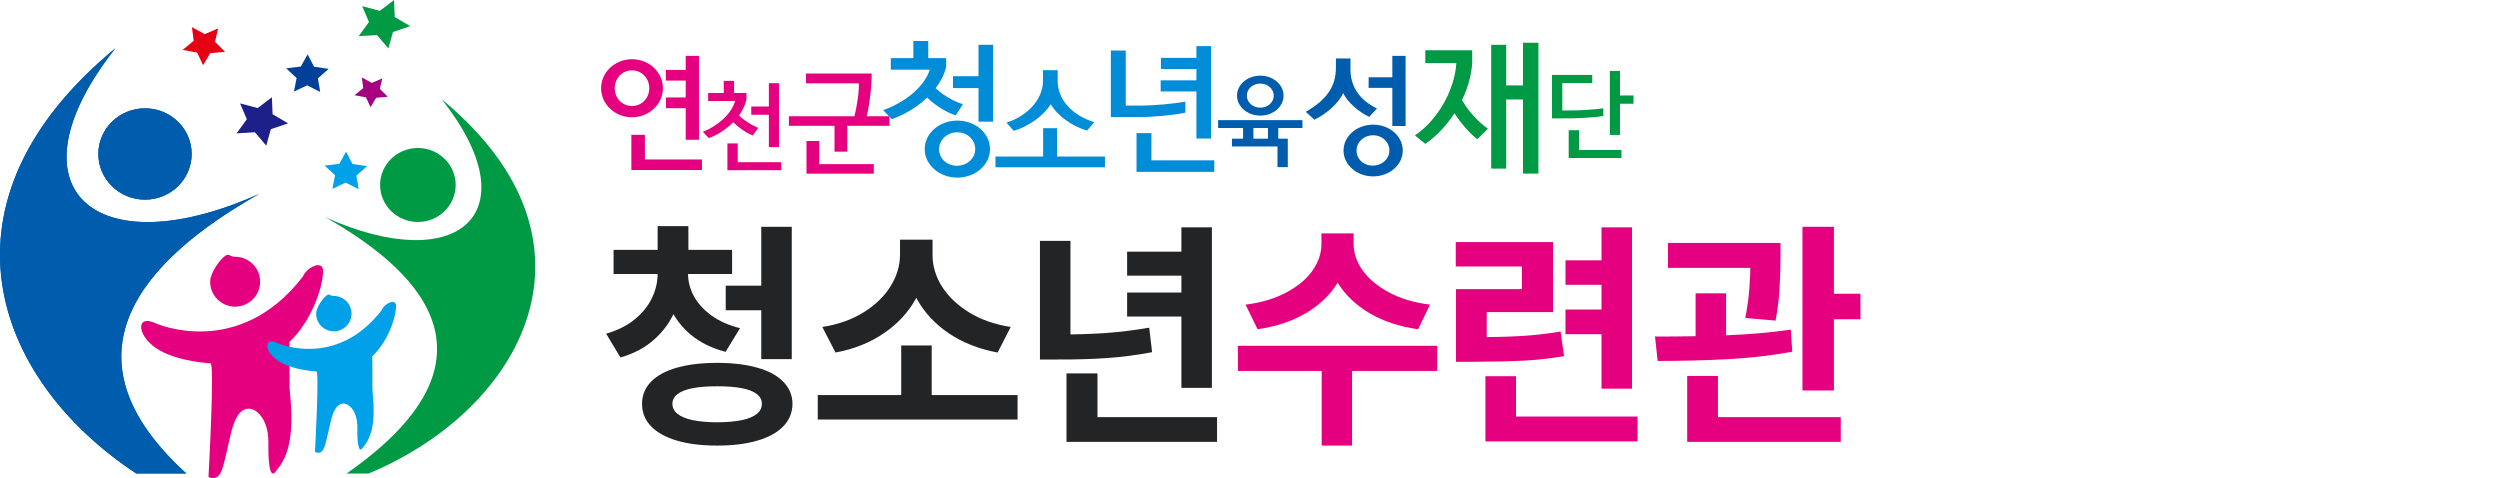
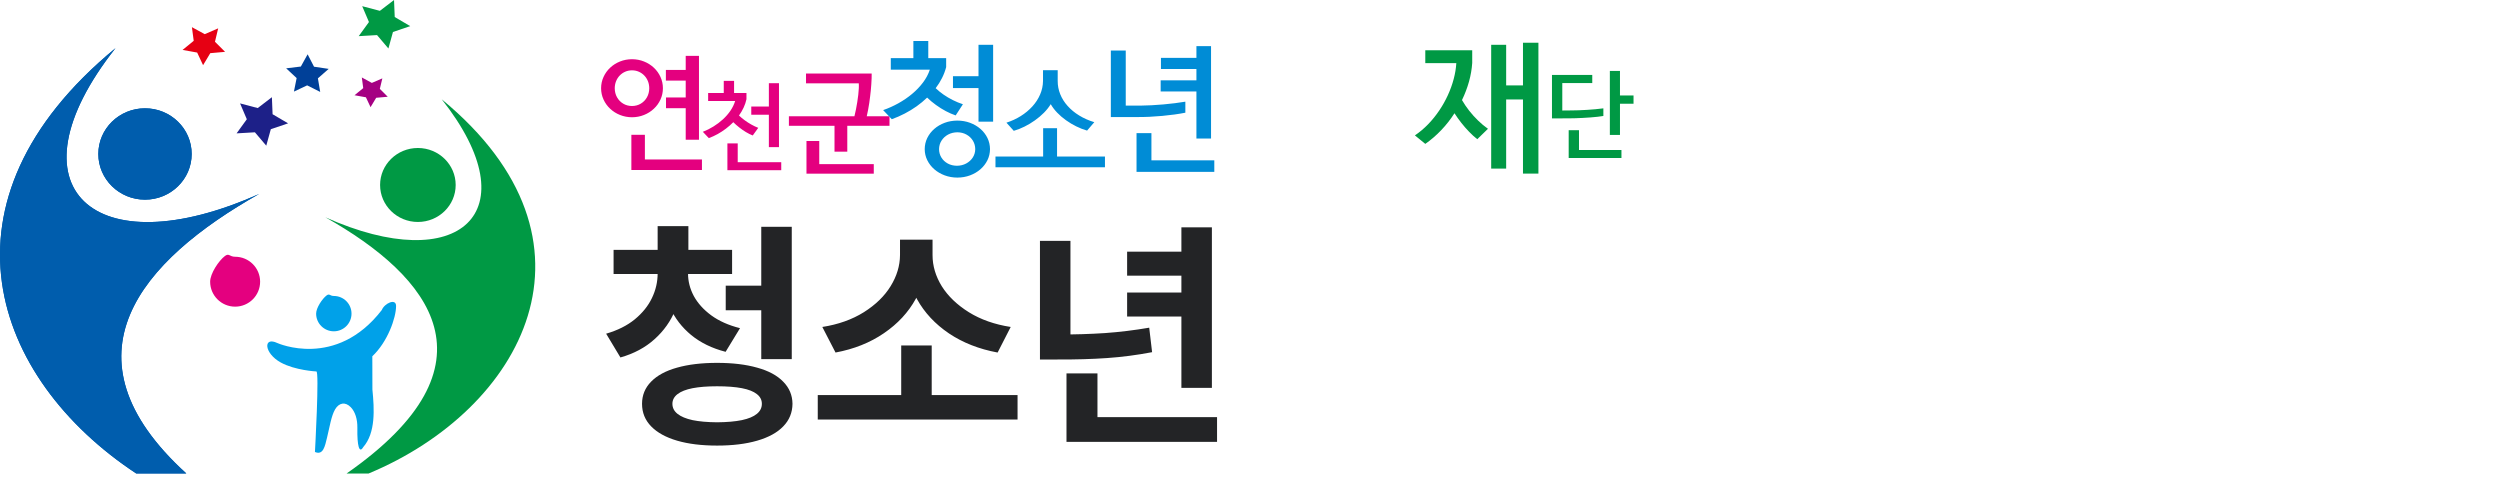
<svg xmlns="http://www.w3.org/2000/svg" width="366" height="70" viewBox="0 0 366 70" fill="none">
  <g clip-path="url(#clip0_701_304)">
-     <path fill-rule="evenodd" clip-rule="evenodd" d="M51.602 24.007L53.749 24.322L52.17 25.708L52.509 27.696L50.598 26.735L48.66 27.648L49.056 25.667L47.522 24.242L49.677 23.981L50.666 22.188L51.602 24.007Z" fill="#00A1E9" />
    <path fill-rule="evenodd" clip-rule="evenodd" d="M39.907 16.724L42.177 18.058L39.648 18.915L38.981 21.328L37.319 19.368L34.635 19.525L36.134 17.457L35.145 15.137L37.733 15.82L39.805 14.232L39.907 16.724Z" fill="#1D2088" />
    <path fill-rule="evenodd" clip-rule="evenodd" d="M57.788 2.492L60.057 3.826L57.529 4.682L56.862 7.098L55.198 5.136L52.516 5.292L54.014 3.224L53.026 0.904L55.614 1.587L57.686 0L57.788 2.492Z" fill="#009944" />
    <path fill-rule="evenodd" clip-rule="evenodd" d="M45.973 9.767L48.118 10.084L46.541 11.469L46.878 13.458L44.967 12.497L43.031 13.409L43.427 11.429L41.891 10.004L44.046 9.741L45.035 7.949L45.973 9.767Z" fill="#004098" />
    <path fill-rule="evenodd" clip-rule="evenodd" d="M29.972 5L31.941 4.15L31.471 6.115L32.952 7.59L30.785 7.783L29.731 9.542L28.865 7.694L26.729 7.308L28.359 5.976L28.096 3.978L29.972 5Z" fill="#E60013" />
    <path fill-rule="evenodd" clip-rule="evenodd" d="M54.436 12.138L55.976 11.473L55.607 13.011L56.765 14.165L55.072 14.315L54.248 15.689L53.571 14.245L51.9 13.943L53.176 12.901L52.971 11.339L54.436 12.138Z" fill="#A50082" />
    <path fill-rule="evenodd" clip-rule="evenodd" d="M64.671 14.538C89.996 35.394 76.51 59.947 53.962 69.321H50.743C73.56 53.405 63.124 40.541 47.633 31.81C67.198 40.585 77.782 31.128 64.671 14.538Z" fill="#009944" />
    <path fill-rule="evenodd" clip-rule="evenodd" d="M61.178 21.666C58.122 21.666 55.645 24.092 55.645 27.081C55.645 30.07 58.122 32.496 61.178 32.496C64.233 32.496 66.711 30.07 66.711 27.081C66.711 24.092 64.233 21.666 61.178 21.666Z" fill="#009944" />
    <path fill-rule="evenodd" clip-rule="evenodd" d="M16.91 7.05C-10.314 29.471 -1.227 55.351 19.947 69.32H27.279C8.391 52.14 20.604 38.164 37.955 28.384C13.788 39.224 0.716 27.541 16.91 7.05Z" fill="#005DAD" />
    <path fill-rule="evenodd" clip-rule="evenodd" d="M21.227 15.854C25 15.854 28.063 18.849 28.063 22.542C28.063 26.235 25.002 29.231 21.227 29.231C17.452 29.231 14.393 26.236 14.393 22.542C14.393 18.847 17.453 15.854 21.227 15.854Z" fill="#005DAD" />
    <path fill-rule="evenodd" clip-rule="evenodd" d="M16.91 7.05C-10.314 29.471 -1.227 55.351 19.947 69.32H27.279C8.391 52.14 20.604 38.164 37.955 28.384C13.788 39.224 0.716 27.541 16.91 7.05Z" fill="#005DAD" />
    <path fill-rule="evenodd" clip-rule="evenodd" d="M21.227 15.854C25 15.854 28.063 18.849 28.063 22.542C28.063 26.235 25.002 29.231 21.227 29.231C17.452 29.231 14.393 26.236 14.393 22.542C14.393 18.847 17.453 15.854 21.227 15.854Z" fill="#005DAD" />
    <path fill-rule="evenodd" clip-rule="evenodd" d="M38.081 41.241C38.081 43.259 36.444 44.894 34.423 44.894C32.403 44.894 30.766 43.259 30.766 41.241C30.766 40.043 32.041 38.142 32.933 37.476C33.543 37.022 33.601 37.589 34.423 37.589C36.444 37.589 38.081 39.224 38.081 41.242V41.241Z" fill="#E4007F" />
-     <path fill-rule="evenodd" clip-rule="evenodd" d="M42.383 50.052C45.541 47.095 47.297 42.096 47.295 39.658C47.295 37.99 44.896 39.099 44.338 40.494C34.863 52.784 22.749 47.316 22.749 47.316C19.765 45.896 19.97 49.43 23.472 51.35C26.426 52.969 30.801 53.193 30.801 53.193C31.466 52.862 30.521 69.839 30.521 69.839C32.244 70.573 32.585 68.642 33.021 66.872C33.572 64.636 33.892 62.396 34.684 61.031C35.477 59.664 36.786 59.389 37.942 60.597C38.848 61.542 39.32 63.077 39.291 64.85C39.228 68.565 39.681 70.238 40.497 68.841C43.092 65.871 42.804 60.992 42.401 56.931L42.386 50.05L42.383 50.052Z" fill="#E4007F" />
    <path fill-rule="evenodd" clip-rule="evenodd" d="M51.462 45.916C51.462 47.345 50.302 48.503 48.871 48.503C47.441 48.503 46.281 47.345 46.281 45.916C46.281 45.068 47.185 43.722 47.816 43.25C48.247 42.928 48.29 43.329 48.871 43.329C50.302 43.329 51.462 44.487 51.462 45.916Z" fill="#00A1E9" />
    <path fill-rule="evenodd" clip-rule="evenodd" d="M54.508 52.157C56.745 50.061 57.988 46.522 57.986 44.796C57.986 43.616 56.288 44.4 55.892 45.389C49.183 54.092 40.604 50.22 40.604 50.22C38.491 49.213 38.636 51.717 41.115 53.076C43.208 54.223 46.306 54.381 46.306 54.381C46.777 54.146 46.108 66.17 46.108 66.17C47.327 66.689 47.569 65.322 47.878 64.07C48.267 62.486 48.495 60.9 49.056 59.934C49.619 58.965 50.545 58.772 51.364 59.627C52.005 60.297 52.34 61.383 52.318 62.639C52.272 65.27 52.595 66.454 53.171 65.465C55.009 63.361 54.804 59.907 54.52 57.031L54.508 52.158V52.157Z" fill="#00A1E9" />
    <path d="M100.388 10.241V8.181H102.33V20.455H100.388V15.845H97.503V14.272H100.388V11.796H97.484V10.241H100.388ZM92.526 8.668C93.151 8.672 93.739 8.783 94.283 9.003C94.83 9.22 95.308 9.524 95.722 9.91C96.137 10.299 96.461 10.75 96.693 11.263C96.929 11.775 97.048 12.326 97.051 12.917C97.048 13.507 96.929 14.059 96.693 14.572C96.461 15.083 96.137 15.536 95.722 15.921C95.306 16.31 94.83 16.614 94.283 16.831C93.739 17.051 93.152 17.163 92.526 17.166C91.901 17.163 91.313 17.051 90.768 16.831C90.222 16.614 89.744 16.31 89.329 15.921C88.914 15.536 88.591 15.083 88.358 14.572C88.122 14.06 88.003 13.508 88 12.917C88.003 12.326 88.122 11.776 88.358 11.263C88.591 10.751 88.914 10.299 89.329 9.91C89.745 9.524 90.222 9.22 90.768 9.003C91.312 8.783 91.9 8.672 92.526 8.668ZM92.526 10.296C92.165 10.299 91.831 10.364 91.526 10.501C91.221 10.633 90.954 10.82 90.725 11.059C90.495 11.296 90.319 11.574 90.193 11.89C90.065 12.207 90.001 12.55 89.998 12.918C90.001 13.412 90.114 13.852 90.334 14.244C90.555 14.636 90.853 14.944 91.233 15.172C91.609 15.401 92.043 15.515 92.525 15.521C93.006 15.515 93.439 15.4 93.816 15.172C94.196 14.943 94.496 14.636 94.715 14.244C94.935 13.852 95.048 13.412 95.051 12.918C95.048 12.55 94.985 12.207 94.859 11.89C94.731 11.575 94.554 11.297 94.325 11.059C94.095 10.821 93.828 10.633 93.523 10.501C93.219 10.366 92.886 10.299 92.523 10.296H92.526ZM92.432 19.732V24.884H102.765V23.347H94.412V19.732H92.433H92.432ZM112.562 15.599V12.179H114.043V21.543H112.562V16.799H109.986V15.599H112.562ZM106.491 20.991V24.922H114.374V23.75H108.002V20.991H106.492H106.491ZM105.958 13.614H103.671V14.786H107.627C107.476 15.28 107.246 15.754 106.939 16.207C106.63 16.659 106.263 17.08 105.838 17.471C105.412 17.862 104.949 18.211 104.447 18.52C103.949 18.831 103.428 19.088 102.894 19.297L103.771 20.22C104.215 20.058 104.647 19.859 105.068 19.625C105.49 19.39 105.893 19.127 106.277 18.834C106.663 18.54 107.02 18.227 107.354 17.889C107.614 18.149 107.902 18.404 108.217 18.65C108.531 18.898 108.856 19.126 109.195 19.331C109.533 19.535 109.869 19.703 110.202 19.834L111.008 18.717C110.665 18.581 110.326 18.421 109.989 18.23C109.653 18.041 109.332 17.835 109.025 17.61C108.718 17.385 108.44 17.152 108.188 16.912C108.457 16.532 108.682 16.144 108.87 15.744C109.057 15.347 109.193 14.939 109.282 14.526V13.616H107.469V11.836H105.958V13.616V13.614ZM125.089 17.019C125.169 16.701 125.243 16.363 125.315 16.007C125.387 15.647 125.45 15.289 125.507 14.924C125.565 14.559 125.613 14.208 125.653 13.865C125.691 13.525 125.716 13.212 125.73 12.927C125.742 12.641 125.742 12.397 125.724 12.197H118V10.766H127.613C127.616 10.966 127.613 11.201 127.605 11.473C127.596 11.742 127.579 12.03 127.559 12.335C127.539 12.639 127.513 12.943 127.485 13.245C127.456 13.546 127.424 13.826 127.39 14.089C127.355 14.398 127.312 14.725 127.261 15.068C127.21 15.411 127.153 15.747 127.09 16.082C127.028 16.416 126.962 16.729 126.893 17.017H130.223V18.416H124.043V22.201H122.172V18.416H115.495V17.017H125.09L125.089 17.019ZM118.068 20.639V25.428H127.921V24.029H119.939V20.639H118.068Z" fill="#E4007F" />
    <path d="M143.253 11.16V6.559H145.394V17.813H143.253V12.893H139.514V11.16H143.253ZM140.157 26C140.822 25.997 141.442 25.887 142.017 25.672C142.592 25.456 143.101 25.161 143.537 24.778C143.973 24.397 144.313 23.955 144.562 23.453C144.808 22.952 144.932 22.414 144.937 21.837C144.933 21.249 144.808 20.705 144.562 20.2C144.313 19.696 143.973 19.251 143.537 18.872C143.101 18.491 142.592 18.195 142.017 17.979C141.442 17.766 140.822 17.657 140.157 17.654C139.493 17.657 138.873 17.766 138.298 17.979C137.723 18.195 137.214 18.491 136.778 18.872C136.341 19.251 136.002 19.696 135.752 20.2C135.506 20.705 135.381 21.25 135.378 21.837C135.381 22.414 135.507 22.952 135.752 23.453C136.001 23.955 136.34 24.396 136.778 24.778C137.214 25.16 137.723 25.456 138.298 25.672C138.873 25.887 139.493 25.997 140.157 26ZM142.776 21.837C142.768 22.291 142.647 22.703 142.408 23.069C142.169 23.434 141.847 23.722 141.445 23.938C141.043 24.151 140.594 24.263 140.095 24.267C139.593 24.263 139.142 24.151 138.751 23.938C138.359 23.722 138.047 23.434 137.823 23.069C137.598 22.704 137.48 22.292 137.477 21.837C137.484 21.372 137.602 20.957 137.841 20.585C138.077 20.213 138.395 19.921 138.797 19.702C139.202 19.483 139.652 19.374 140.157 19.366C140.653 19.373 141.1 19.482 141.491 19.702C141.885 19.921 142.197 20.213 142.426 20.585C142.654 20.957 142.772 21.372 142.776 21.837ZM133.716 8.51H130.412V10.203H136.126C135.908 10.856 135.575 11.484 135.126 12.082C134.676 12.68 134.142 13.237 133.526 13.752C132.909 14.267 132.242 14.722 131.517 15.123C130.797 15.524 130.055 15.857 129.291 16.119L130.558 17.454C131.206 17.221 131.832 16.946 132.446 16.627C133.055 16.311 133.638 15.957 134.192 15.565C134.746 15.17 135.258 14.745 135.733 14.287C136.124 14.668 136.554 15.027 137.025 15.366C137.492 15.704 137.973 16.007 138.466 16.268C138.962 16.531 139.443 16.74 139.91 16.896L140.97 15.262C140.461 15.097 139.97 14.89 139.492 14.652C139.014 14.413 138.563 14.147 138.141 13.855C137.716 13.56 137.331 13.245 136.981 12.912C137.338 12.444 137.646 11.953 137.906 11.435C138.169 10.92 138.373 10.382 138.518 9.824V8.51H135.9V6H133.718V8.51H133.716ZM152.715 22.913V18.773H154.752V22.913H161.766V24.485H145.738V22.913H152.715ZM160.201 17.887C159.384 17.637 158.645 17.309 157.985 16.902C157.326 16.499 156.762 16.032 156.295 15.504C155.823 14.98 155.465 14.408 155.217 13.79C154.969 13.173 154.844 12.524 154.847 11.85V10.277H152.697V11.85C152.688 12.543 152.546 13.206 152.272 13.835C152.002 14.468 151.621 15.05 151.138 15.582C150.651 16.116 150.085 16.586 149.441 16.99C148.798 17.393 148.096 17.718 147.342 17.96L148.417 19.154C148.938 19.004 149.463 18.795 149.991 18.534C150.519 18.272 151.025 17.968 151.513 17.62C151.997 17.276 152.44 16.903 152.839 16.5C153.234 16.099 153.565 15.681 153.829 15.25C154.074 15.681 154.389 16.096 154.773 16.495C155.155 16.895 155.586 17.263 156.064 17.604C156.542 17.948 157.045 18.246 157.57 18.504C158.095 18.764 158.62 18.968 159.148 19.119L160.204 17.89L160.201 17.887ZM175.156 8.47V6.758H177.296V20.284H175.156V13.392H169.92V11.758H175.156V10.105H169.962V8.471H175.156V8.47ZM173.536 14.885C173.065 14.964 172.556 15.037 172.012 15.107C171.468 15.174 170.907 15.233 170.329 15.287C169.751 15.336 169.172 15.379 168.601 15.409C168.026 15.44 167.475 15.456 166.949 15.463H164.809V7.395H162.627V17.136H166.429C167.036 17.139 167.655 17.129 168.289 17.099C168.919 17.069 169.549 17.023 170.169 16.967C170.789 16.91 171.388 16.841 171.957 16.762C172.529 16.682 173.054 16.596 173.536 16.499V14.885ZM166.388 19.486V25.164H177.774V23.471H168.569V19.487H166.387L166.388 19.486Z" fill="#008CD6" />
-     <path d="M181.988 18.743H178.334V17.585H190.676V18.743H187.138V20.301H188.533V24.466H187.022V21.447H180.361V20.302H181.987V18.744L181.988 18.743ZM183.499 18.743V20.301H185.628V18.743H183.499ZM187.915 13.999C187.913 14.405 187.825 14.785 187.647 15.137C187.472 15.489 187.23 15.799 186.919 16.066C186.607 16.335 186.245 16.541 185.835 16.694C185.422 16.846 184.981 16.921 184.506 16.924C184.031 16.922 183.59 16.846 183.178 16.694C182.768 16.541 182.406 16.335 182.094 16.066C181.782 15.799 181.54 15.489 181.365 15.137C181.188 14.786 181.099 14.407 181.097 13.999C181.099 13.592 181.188 13.213 181.365 12.861C181.541 12.509 181.783 12.199 182.094 11.932C182.406 11.663 182.768 11.457 183.178 11.305C183.59 11.152 184.031 11.077 184.506 11.074C184.981 11.076 185.422 11.152 185.835 11.305C186.245 11.457 186.607 11.663 186.919 11.932C187.231 12.199 187.473 12.509 187.647 12.861C187.825 13.212 187.913 13.591 187.915 13.999ZM184.506 15.764C184.778 15.762 185.031 15.718 185.269 15.628C185.507 15.539 185.715 15.415 185.897 15.254C186.077 15.094 186.219 14.907 186.322 14.693C186.425 14.479 186.475 14.249 186.477 13.999C186.475 13.753 186.424 13.524 186.322 13.309C186.219 13.097 186.078 12.909 185.897 12.748C185.715 12.588 185.507 12.46 185.269 12.371C185.032 12.281 184.778 12.235 184.506 12.233C184.235 12.235 183.981 12.281 183.743 12.371C183.507 12.46 183.298 12.587 183.115 12.748C182.936 12.909 182.794 13.097 182.691 13.309C182.587 13.523 182.537 13.753 182.535 13.999C182.537 14.249 182.588 14.479 182.691 14.693C182.794 14.907 182.935 15.094 183.115 15.254C183.298 15.415 183.507 15.539 183.743 15.628C183.981 15.718 184.235 15.762 184.506 15.764ZM203.838 11.307V8.179H205.78V18.447H203.838V12.861H200.368V11.307H203.838ZM201.594 15.88C200.963 15.573 200.404 15.224 199.916 14.829C199.429 14.434 199.021 13.992 198.69 13.495C198.358 13.007 198.109 12.467 197.939 11.88C197.769 11.292 197.694 10.657 197.709 9.969V8.559H195.579V9.842C195.579 10.58 195.491 11.246 195.315 11.842C195.138 12.435 194.881 12.982 194.541 13.476C194.155 14.048 193.677 14.569 193.109 15.036C192.543 15.503 191.896 15.949 191.167 16.368L192.43 17.525C192.849 17.323 193.269 17.079 193.697 16.794C194.122 16.507 194.53 16.191 194.92 15.844C195.309 15.489 195.653 15.124 195.948 14.747C196.243 14.374 196.473 14.003 196.637 13.638C196.807 13.976 197.026 14.311 197.293 14.644C197.56 14.979 197.871 15.298 198.221 15.608C198.563 15.916 198.922 16.2 199.299 16.452C199.675 16.708 200.056 16.925 200.446 17.108L201.595 15.879L201.594 15.88ZM201.029 25.823C201.632 25.82 202.194 25.721 202.716 25.524C203.238 25.329 203.7 25.061 204.096 24.715C204.491 24.369 204.8 23.967 205.025 23.513C205.249 23.057 205.361 22.569 205.365 22.045C205.361 21.511 205.249 21.017 205.025 20.56C204.799 20.102 204.491 19.698 204.096 19.355C203.7 19.009 203.238 18.74 202.716 18.544C202.194 18.351 201.632 18.252 201.029 18.249C200.426 18.252 199.863 18.351 199.342 18.544C198.82 18.74 198.358 19.008 197.962 19.355C197.567 19.698 197.258 20.102 197.031 20.56C196.808 21.017 196.695 21.511 196.692 22.045C196.695 22.569 196.808 23.057 197.031 23.513C197.258 23.967 197.565 24.369 197.962 24.715C198.358 25.061 198.82 25.33 199.342 25.524C199.863 25.721 200.426 25.82 201.029 25.823ZM203.405 22.044C203.399 22.457 203.289 22.83 203.072 23.162C202.855 23.493 202.563 23.755 202.199 23.951C201.834 24.143 201.425 24.245 200.972 24.249C200.516 24.245 200.108 24.143 199.753 23.951C199.398 23.755 199.115 23.493 198.911 23.162C198.706 22.83 198.6 22.457 198.596 22.044C198.603 21.622 198.709 21.246 198.926 20.908C199.14 20.57 199.429 20.305 199.793 20.106C200.161 19.907 200.57 19.808 201.029 19.802C201.479 19.808 201.883 19.907 202.238 20.106C202.596 20.305 202.879 20.57 203.087 20.908C203.294 21.246 203.401 21.622 203.404 22.044H203.405Z" fill="#005DAD" />
    <path d="M222.964 12.503V6.261H225.224V25.417H222.964V14.562H220.502V24.688H218.309V6.561H220.502V12.503H222.964ZM215.534 9.2C215.475 10.115 215.318 11.03 215.061 11.95C214.803 12.865 214.464 13.767 214.035 14.649C214.336 15.175 214.687 15.694 215.09 16.209C215.493 16.721 215.929 17.203 216.395 17.654C216.862 18.108 217.343 18.508 217.838 18.855L216.272 20.378C215.865 20.061 215.467 19.696 215.071 19.284C214.672 18.873 214.292 18.436 213.93 17.976C213.567 17.515 213.24 17.05 212.937 16.581C212.363 17.475 211.714 18.301 210.994 19.056C210.271 19.813 209.495 20.483 208.663 21.065L207.142 19.821C207.843 19.345 208.492 18.798 209.092 18.176C209.692 17.554 210.233 16.881 210.718 16.159C211.206 15.437 211.624 14.686 211.978 13.909C212.333 13.13 212.616 12.347 212.824 11.557C213.033 10.77 213.16 9.997 213.205 9.244H208.663V7.356H215.533V9.201L215.534 9.2ZM237.164 13.972H239.149V15.185H237.164V19.75H235.682V10.386H237.164V13.972ZM229.655 19.061V23.129H237.38V21.956H231.165V19.061H229.654H229.655ZM234.733 15.862V16.979C234.505 17.021 234.226 17.059 233.903 17.094C233.577 17.13 233.227 17.161 232.853 17.191C232.48 17.219 232.103 17.242 231.728 17.262C231.352 17.282 230.999 17.296 230.671 17.308C230.343 17.319 230.062 17.323 229.827 17.323L227.209 17.337V10.966H233.107V12.165H228.719V16.179L230.071 16.165C230.395 16.165 230.75 16.158 231.138 16.144C231.524 16.131 231.927 16.112 232.341 16.085C232.758 16.06 233.168 16.027 233.575 15.991C233.983 15.955 234.368 15.911 234.73 15.862H234.733Z" fill="#009944" />
    <path d="M99.865 40.027C99.865 41.938 99.531 43.719 98.863 45.371C98.195 47.012 97.182 48.441 95.822 49.66C94.475 50.879 92.811 51.77 90.83 52.332L88.738 48.852C90.402 48.371 91.797 47.674 92.922 46.76C94.047 45.834 94.885 44.797 95.436 43.648C95.998 42.488 96.279 41.281 96.279 40.027V38.815H99.865V40.027ZM100.727 40.027C100.727 41.176 101.008 42.277 101.57 43.332C102.145 44.387 102.994 45.33 104.119 46.162C105.256 46.994 106.662 47.621 108.338 48.043L106.229 51.506C104.236 50.99 102.555 50.17 101.184 49.045C99.824 47.92 98.799 46.584 98.107 45.037C97.428 43.49 97.088 41.82 97.088 40.027V38.815H100.727V40.027ZM107.178 40.115H89.828V36.582H107.178V40.115ZM100.779 37.988H96.279V33.102H100.779V37.988ZM112.504 45.424H106.246V41.82H112.504V45.424ZM115.914 52.578H111.449V33.207H115.914V52.578ZM104.98 53.123C107.242 53.123 109.199 53.357 110.852 53.826C112.516 54.283 113.787 54.969 114.666 55.883C115.557 56.785 116.008 57.863 116.02 59.117C116.008 60.406 115.557 61.508 114.666 62.422C113.787 63.336 112.516 64.033 110.852 64.514C109.199 64.994 107.242 65.234 104.98 65.234C102.719 65.234 100.768 64.994 99.127 64.514C97.486 64.033 96.221 63.336 95.33 62.422C94.439 61.508 93.994 60.406 93.994 59.117C93.994 57.863 94.434 56.785 95.312 55.883C96.203 54.969 97.469 54.283 99.109 53.826C100.762 53.357 102.719 53.123 104.98 53.123ZM104.98 56.551C103.562 56.551 102.367 56.645 101.395 56.832C100.434 57.02 99.701 57.307 99.197 57.693C98.693 58.08 98.441 58.555 98.441 59.117C98.441 59.703 98.693 60.195 99.197 60.594C99.701 60.992 100.434 61.297 101.395 61.508C102.367 61.707 103.562 61.812 104.98 61.824C106.422 61.812 107.629 61.707 108.602 61.508C109.586 61.297 110.318 60.992 110.799 60.594C111.291 60.195 111.537 59.703 111.537 59.117C111.537 58.543 111.291 58.068 110.799 57.693C110.318 57.307 109.592 57.02 108.619 56.832C107.646 56.645 106.434 56.551 104.98 56.551ZM148.97 61.42H119.72V57.834H148.97V61.42ZM136.402 58.783H131.937V50.574H136.402V58.783ZM135.699 37.355C135.699 39.641 135.154 41.773 134.064 43.754C132.986 45.723 131.433 47.398 129.406 48.781C127.39 50.164 125.029 51.107 122.322 51.611L120.388 47.867C122.72 47.504 124.747 46.783 126.47 45.705C128.193 44.615 129.499 43.344 130.39 41.891C131.292 40.426 131.749 38.914 131.761 37.355V35.088H135.699V37.355ZM136.525 37.355C136.525 38.926 136.976 40.443 137.878 41.908C138.792 43.361 140.111 44.627 141.833 45.705C143.568 46.783 145.613 47.504 147.968 47.867L146.052 51.611C143.333 51.107 140.96 50.176 138.933 48.816C136.906 47.445 135.347 45.775 134.257 43.807C133.167 41.826 132.628 39.676 132.64 37.355V35.088H136.525V37.355ZM177.421 56.779H172.956V33.277H177.421V56.779ZM174.467 40.361H165.01V36.846H174.467V40.361ZM178.176 64.689H156.134V61.068H178.176V64.689ZM160.669 62.879H156.134V54.67H160.669V62.879ZM156.714 50.381H152.249V35.264H156.714V50.381ZM154.815 48.975C157.311 48.975 159.626 48.904 161.759 48.764C163.903 48.611 166.065 48.348 168.245 47.973L168.667 51.559C166.452 51.98 164.255 52.268 162.075 52.42C159.907 52.572 157.487 52.643 154.815 52.631H152.249V48.975H154.815ZM174.467 46.338H165.01V42.822H174.467V46.338Z" fill="#232426" />
-     <path d="M197.399 35.738C197.399 37.777 196.865 39.676 195.799 41.434C194.732 43.18 193.191 44.65 191.176 45.846C189.172 47.029 186.816 47.815 184.109 48.201L182.352 44.598C184.684 44.305 186.693 43.701 188.381 42.787C190.068 41.873 191.334 40.801 192.178 39.57C193.033 38.328 193.461 37.051 193.461 35.738V34.174H197.399V35.738ZM198.172 35.738C198.172 37.051 198.606 38.328 199.473 39.57C200.352 40.801 201.629 41.873 203.305 42.787C204.992 43.701 207.008 44.305 209.352 44.598L207.611 48.201C204.881 47.815 202.508 47.029 200.492 45.846C198.488 44.65 196.947 43.18 195.869 41.434C194.791 39.688 194.252 37.789 194.252 35.738V34.174H198.172V35.738ZM197.943 65.234H193.496V53.475H197.943V65.234ZM210.406 54.301H181.227V50.627H210.406V54.301ZM215.636 49.361C218.554 49.361 220.951 49.303 222.826 49.185C224.712 49.068 226.593 48.852 228.468 48.535L228.978 52.139C227.068 52.467 225.152 52.684 223.23 52.789C221.32 52.895 218.789 52.953 215.636 52.965H213.158V49.361H215.636ZM227.361 45.688H217.658V51.488H213.158V42.33H222.808V39.008H213.122V35.44H227.361V45.688ZM238.927 56.902H234.462V33.277H238.927V56.902ZM235.306 41.697H229.189V38.111H235.306V41.697ZM239.736 64.619H217.464V60.98H239.736V64.619ZM221.947 62.422H217.464V55.074H221.947V62.422ZM235.306 48.922H229.189V45.318H235.306V48.922ZM258.009 39.219H244.192V35.562H258.009V39.219ZM252.7 50.996H248.235V42.945H252.7V50.996ZM260.663 37.777C260.651 39.43 260.604 40.953 260.522 42.348C260.44 43.742 260.247 45.272 259.942 46.935L255.512 46.549C255.829 44.873 256.028 43.408 256.11 42.154C256.204 40.9 256.262 39.459 256.286 37.83V37.549V35.562H260.663V37.549V37.777ZM268.485 57.166H263.88V33.207H268.485V57.166ZM272.37 46.742H266.675V42.998H272.37V46.742ZM269.487 64.689H247.005V61.068H269.487V64.689ZM251.505 62.211H247.005V55.039H251.505V62.211ZM242.294 49.273C246.126 49.273 249.671 49.209 252.929 49.08C256.198 48.951 259.28 48.676 262.175 48.254L262.386 51.488C259.421 52.039 256.309 52.402 253.052 52.578C249.794 52.754 246.337 52.842 242.68 52.842L242.294 49.273Z" fill="#E4007F" />
  </g>
  <defs>
    <clipPath id="clip0_701_304">
      <rect width="366" height="70" fill="white" />
    </clipPath>
  </defs>
</svg>